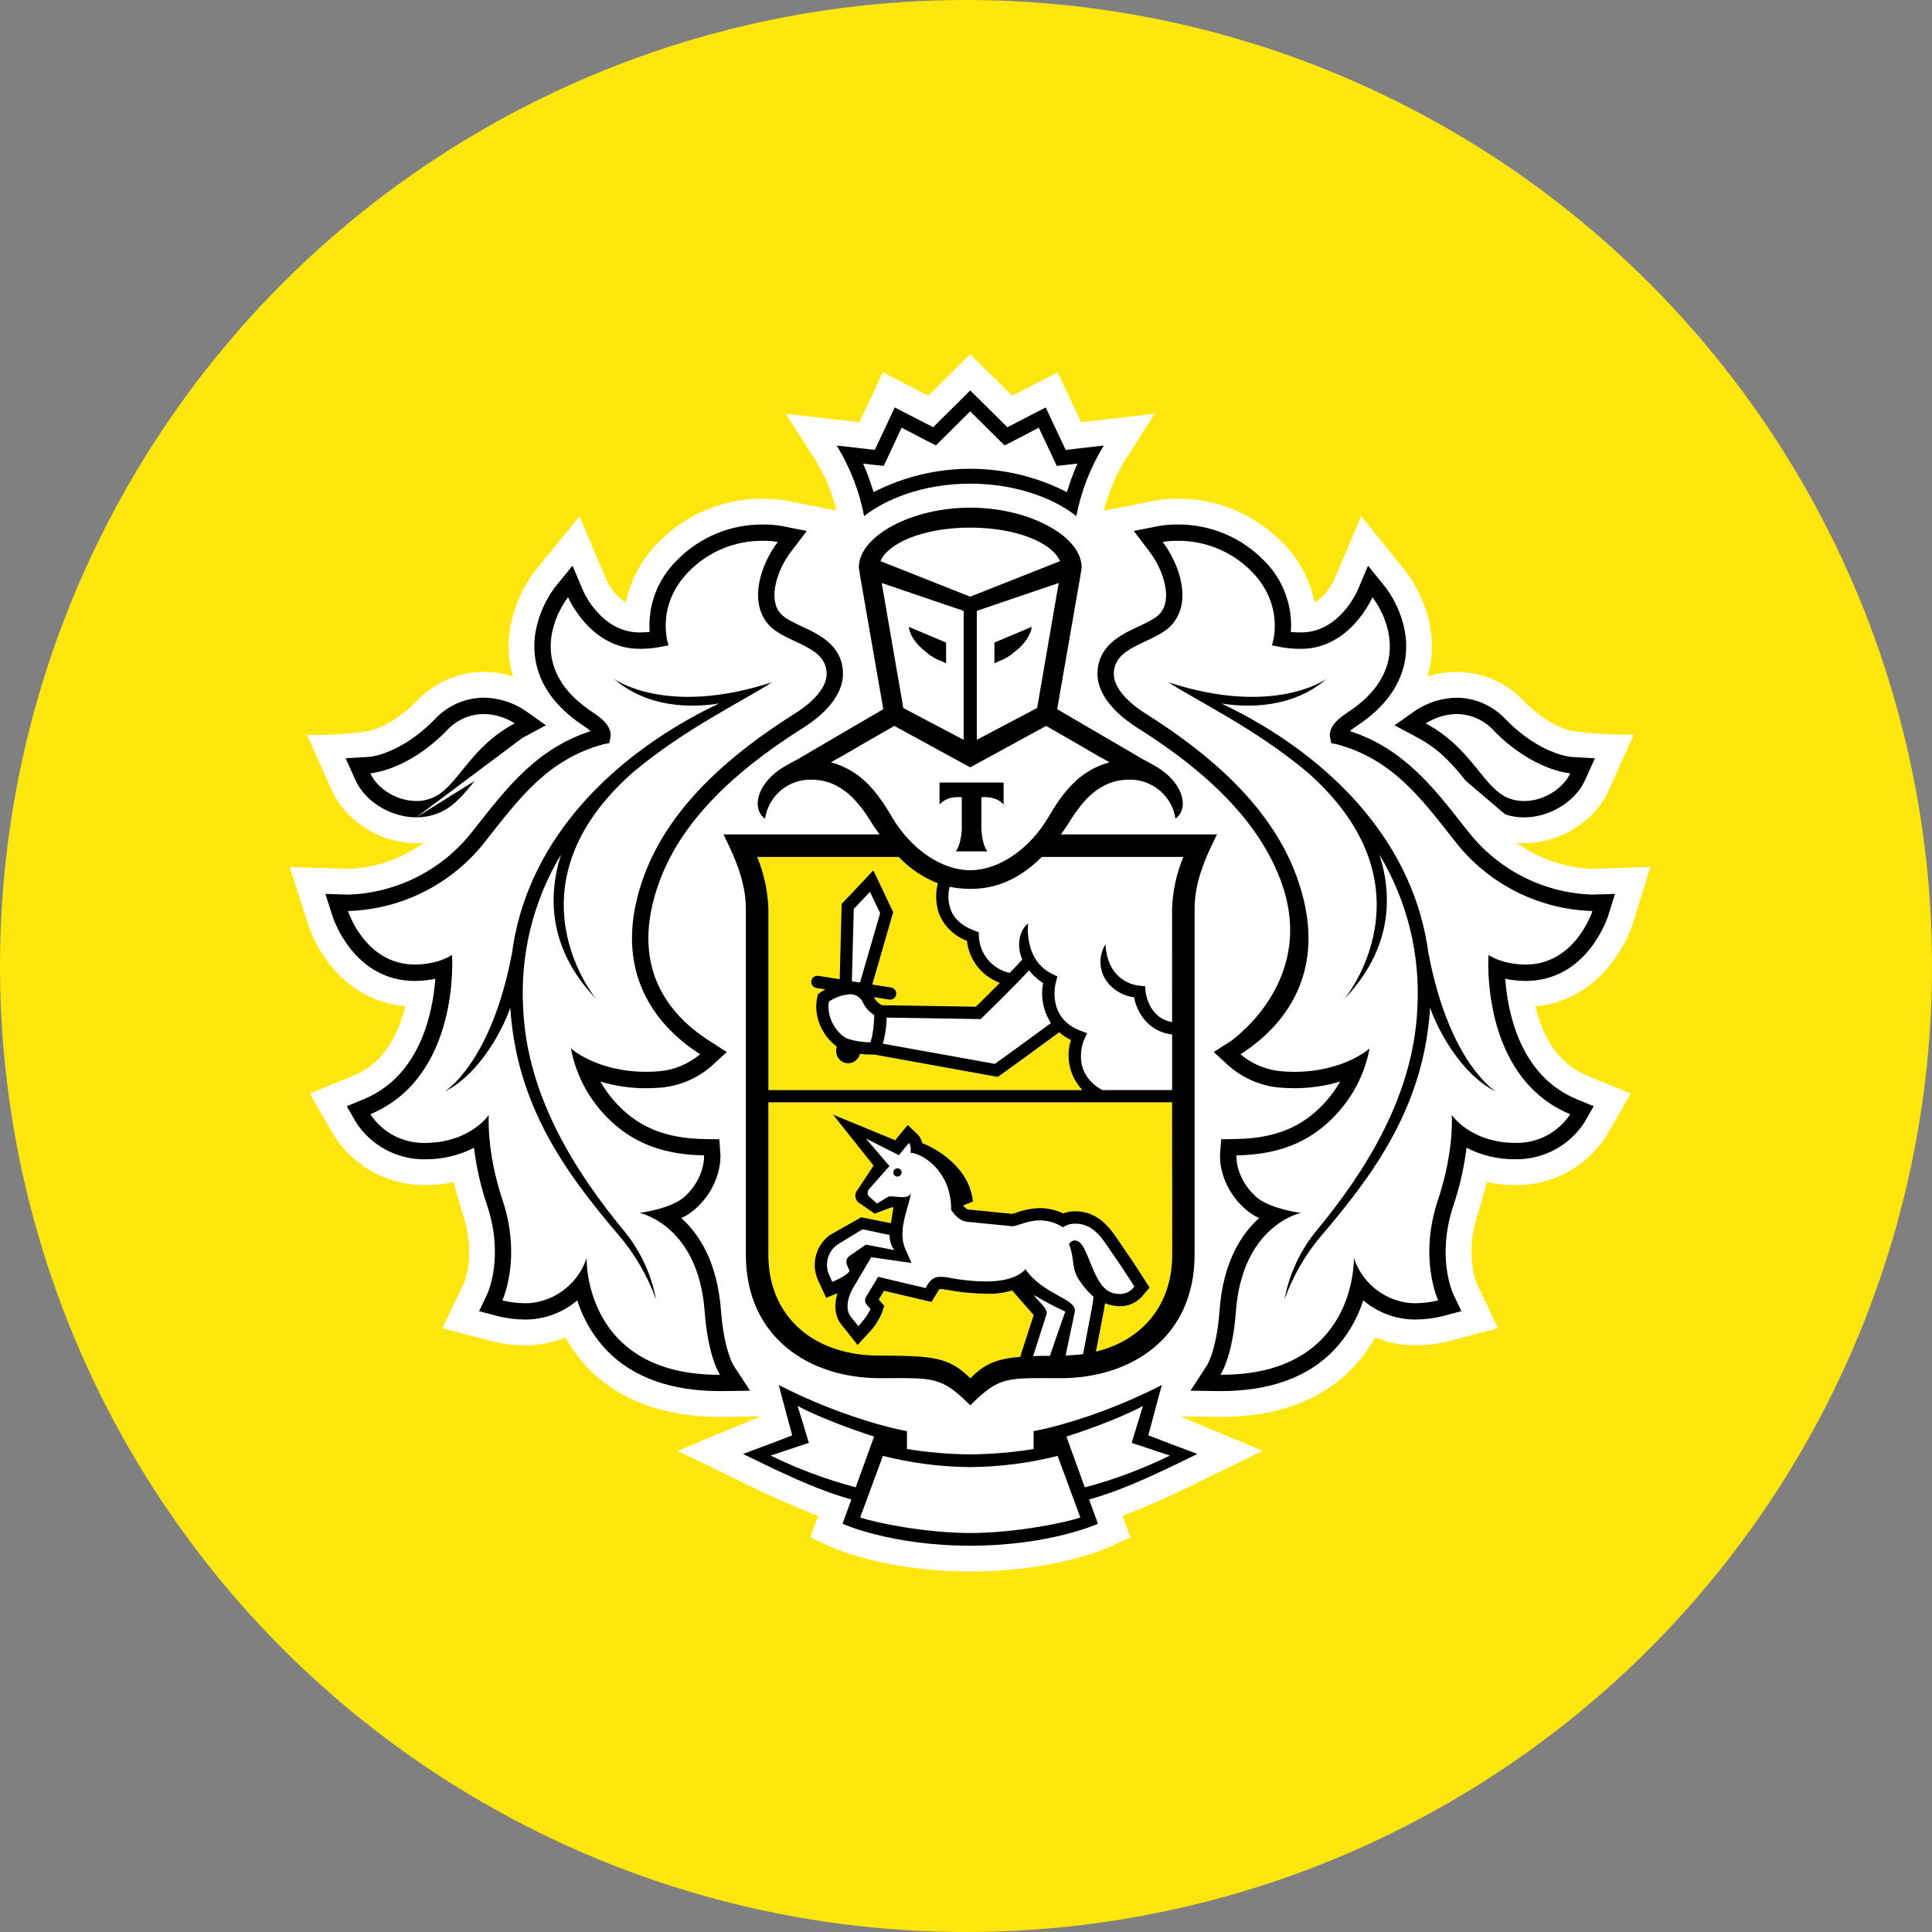
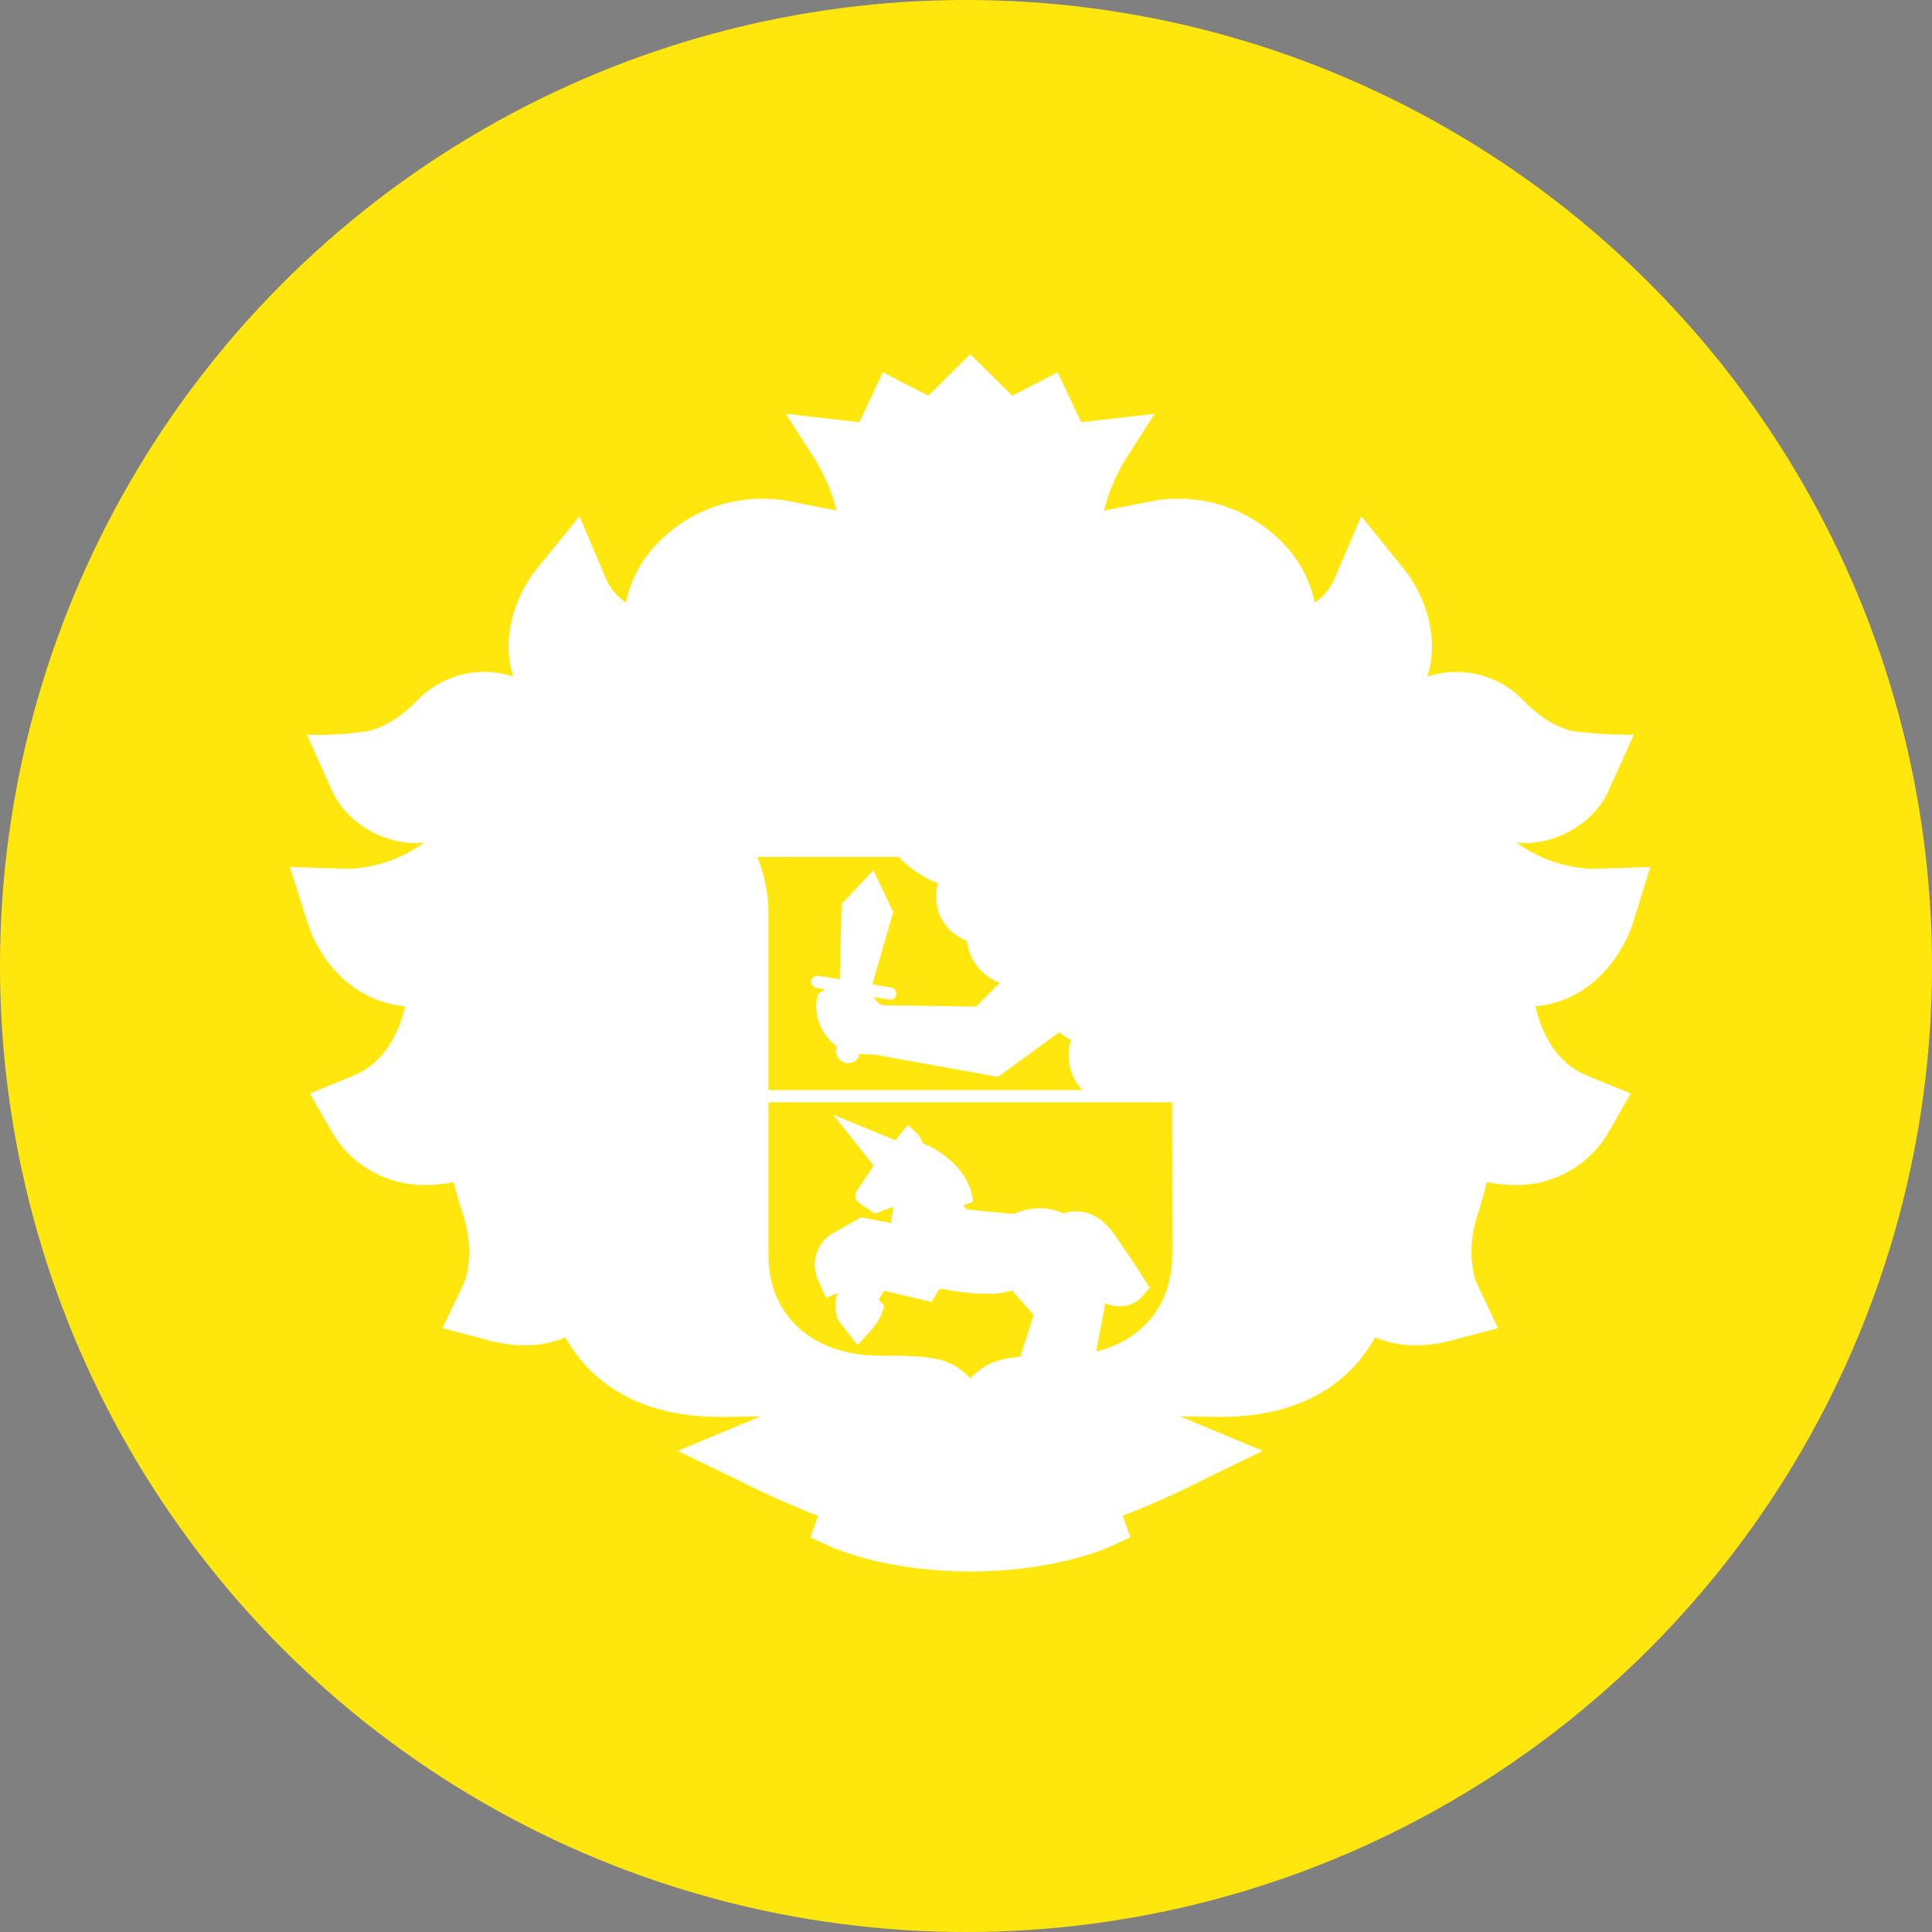
<svg xmlns="http://www.w3.org/2000/svg" width="56" height="56" viewBox="0 0 56 56" fill="none">
  <rect x="0" y="0" width="56" height="56" fill="#808080" stroke="none" />
  <circle cx="28" cy="28" r="28" fill="#FFE60C" />
  <path fill-rule="evenodd" clip-rule="evenodd" d="M47.326 26.771L47.837 25.13L46.144 25.184C45.354 25.153 44.591 24.887 43.952 24.421C44.028 24.428 44.102 24.439 44.18 24.439C45.218 24.439 46.224 23.813 46.626 22.916L47.354 21.297C46.769 21.302 46.185 21.267 45.605 21.194C45.599 21.193 44.94 21.108 44.179 20.329C43.929 20.061 43.627 19.847 43.291 19.701C42.955 19.554 42.593 19.477 42.227 19.475C41.937 19.476 41.649 19.522 41.373 19.611C41.414 19.48 41.447 19.346 41.47 19.21C41.702 17.695 40.729 16.541 40.729 16.541L39.455 14.961L38.666 16.817C38.54 17.08 38.348 17.305 38.107 17.47C37.972 16.809 37.647 16.203 37.17 15.725C36.775 15.319 36.302 14.998 35.78 14.779C35.257 14.561 34.696 14.451 34.129 14.455C33.931 14.454 33.732 14.468 33.536 14.498L31.999 14.801C32.13 14.278 32.34 13.778 32.622 13.318L33.47 11.994L31.337 12.238L30.656 10.791L29.34 11.471L28.122 10.267L26.908 11.471L25.589 10.791L24.91 12.238L22.776 11.994L23.626 13.319C23.908 13.777 24.118 14.277 24.248 14.799L22.781 14.509L22.73 14.501C22.528 14.47 22.323 14.454 22.118 14.455C21.552 14.451 20.991 14.561 20.469 14.779C19.947 14.997 19.475 15.319 19.08 15.724C18.603 16.202 18.277 16.809 18.141 17.47C17.904 17.309 17.714 17.089 17.589 16.832L16.797 14.965L15.504 16.554C15.346 16.759 14.566 17.845 14.778 19.212C14.802 19.347 14.834 19.48 14.874 19.611C14.599 19.522 14.312 19.476 14.023 19.475C13.656 19.477 13.293 19.554 12.957 19.701C12.621 19.848 12.319 20.061 12.068 20.329C11.309 21.105 10.655 21.192 10.661 21.192C10.077 21.28 9.487 21.315 8.897 21.297L9.622 22.916C10.025 23.812 11.031 24.439 12.067 24.439C12.146 24.439 12.22 24.428 12.297 24.421C11.663 24.884 10.908 25.149 10.124 25.185L8.4 25.13L8.923 26.771C9.186 27.617 10.064 29.017 11.746 29.168C11.563 29.936 11.158 30.797 10.267 31.168L8.983 31.698L9.683 32.92C9.967 33.363 10.358 33.727 10.821 33.977C11.284 34.227 11.802 34.355 12.328 34.35C12.606 34.35 12.884 34.321 13.156 34.264C13.225 34.569 13.31 34.87 13.409 35.166C13.802 36.34 13.463 37.158 13.46 37.167L12.825 38.498L14.241 38.871C14.562 38.953 14.891 38.995 15.222 38.995C15.455 38.996 15.687 38.97 15.914 38.917C16.076 38.879 16.235 38.829 16.389 38.766C16.571 39.093 16.795 39.395 17.055 39.665C17.962 40.598 19.248 41.07 20.876 41.07H20.881L22.044 41.055L19.642 42.055L21.465 42.938C22.197 43.309 22.948 43.642 23.713 43.937L23.485 44.561L24.114 44.848C24.17 44.873 25.379 45.415 27.388 45.53C27.388 45.53 27.872 45.553 28.14 45.553C28.407 45.553 28.886 45.529 28.886 45.529C30.882 45.41 32.081 44.873 32.137 44.848L32.767 44.56L32.537 43.935C33.311 43.638 34.07 43.3 34.81 42.925L36.599 42.054L34.205 41.055L35.373 41.07C37.003 41.07 38.289 40.597 39.195 39.663C39.455 39.395 39.678 39.093 39.86 38.766C40.014 38.829 40.174 38.88 40.336 38.918C40.563 38.97 40.795 38.996 41.028 38.995C41.355 38.994 41.681 38.954 41.998 38.874L43.42 38.498L42.8 37.191C42.786 37.158 42.447 36.34 42.84 35.165C42.939 34.869 43.023 34.568 43.093 34.264C43.367 34.321 43.647 34.35 43.927 34.35C44.454 34.356 44.974 34.226 45.438 33.973C45.901 33.72 46.292 33.353 46.573 32.907L47.266 31.697L45.982 31.169C45.089 30.797 44.684 29.936 44.503 29.169C46.163 29.024 47.053 27.622 47.326 26.771L47.326 26.771ZM24.358 15.366L24.341 15.369L24.356 15.35L24.358 15.366ZM33.975 31.952H22.273V36.361C22.273 38.165 23.576 39.294 25.498 39.294C27.104 39.294 27.527 39.356 28.125 39.95C28.537 39.539 28.877 39.385 29.576 39.328L29.593 39.26L29.962 38.117C29.941 38.091 29.338 37.405 29.338 37.405C29.086 37.481 28.823 37.513 28.561 37.498C28.171 37.494 27.782 37.453 27.399 37.377C27.359 37.368 27.318 37.364 27.277 37.364C27.225 37.364 27.221 37.368 27.208 37.394L27.135 37.515L27 37.737L26.747 37.678L25.624 37.413L25.47 37.668L25.493 37.695L25.63 37.846L25.569 38.043C25.487 38.3 25.218 38.6 25.137 38.682L24.857 38.984L24.601 38.66L24.409 38.419C24.207 38.192 24.16 37.846 24.274 37.483C24.27 37.485 24.267 37.487 24.262 37.487L23.946 37.619L23.803 37.308L23.703 37.089C23.607 36.865 23.589 36.614 23.654 36.379C23.718 36.144 23.861 35.938 24.059 35.794L24.963 35.283L25.823 35.452C25.843 35.37 25.874 35.074 25.899 34.998C25.883 34.995 25.866 34.994 25.85 34.993L25.354 35.178L24.876 34.848C24.851 34.825 24.831 34.798 24.816 34.768C24.802 34.737 24.794 34.704 24.792 34.671C24.791 34.637 24.796 34.604 24.807 34.572C24.819 34.541 24.836 34.512 24.859 34.487L25.322 33.785L24.148 32.31L25.952 33.052L26.072 32.903L26.315 32.611L26.591 32.874C26.664 32.946 26.714 33.036 26.736 33.136C27.233 33.33 28.123 33.901 28.202 34.831L27.923 34.943V34.949C27.957 34.997 28.003 35.035 28.056 35.059L29.343 35.186C29.376 35.18 29.416 35.166 29.462 35.152C29.681 35.07 29.913 35.025 30.147 35.019C30.379 35.02 30.609 35.072 30.819 35.173C30.912 35.139 31.01 35.119 31.108 35.114L31.171 35.112C31.859 35.112 32.202 35.627 32.477 36.039C32.523 36.111 32.568 36.177 32.616 36.244C32.856 36.584 33.171 37.081 33.183 37.103L33.325 37.325L33.152 37.528C33.072 37.632 32.969 37.717 32.851 37.775C32.733 37.834 32.603 37.864 32.472 37.865C32.393 37.864 32.315 37.856 32.239 37.841C32.168 37.827 32.1 37.806 32.034 37.778C32.024 37.846 32.01 37.927 31.997 37.997L31.772 39.176C33.121 38.844 33.978 37.823 33.978 36.362L33.975 31.952ZM22.273 31.597H31.375C31.194 31.407 31.068 31.171 31.01 30.916C30.951 30.66 30.962 30.394 31.042 30.144C30.919 30.085 30.805 30.009 30.703 29.92C30.347 30.182 29.262 30.974 28.978 31.173L28.917 31.214L25.345 30.567H25.273C25.157 30.567 25.04 30.561 24.924 30.547C24.907 30.624 24.865 30.693 24.804 30.742C24.742 30.792 24.666 30.819 24.588 30.819C24.569 30.819 24.549 30.817 24.531 30.814C24.439 30.798 24.356 30.747 24.302 30.672C24.247 30.596 24.225 30.502 24.239 30.409L24.253 30.332C23.885 30.072 23.544 29.491 23.695 28.879L23.71 28.814L23.762 28.777C23.769 28.771 23.831 28.729 23.924 28.677L23.664 28.637C23.617 28.629 23.576 28.603 23.549 28.565C23.521 28.527 23.509 28.479 23.517 28.433C23.52 28.41 23.528 28.387 23.54 28.368C23.552 28.348 23.569 28.33 23.587 28.316C23.606 28.303 23.628 28.293 23.651 28.287C23.674 28.282 23.697 28.281 23.72 28.285L24.339 28.383L24.395 26.202L25.314 25.227L25.889 26.438L25.283 28.536L25.829 28.623C25.876 28.63 25.918 28.656 25.945 28.695C25.973 28.733 25.984 28.781 25.977 28.827C25.97 28.869 25.949 28.906 25.917 28.933C25.885 28.961 25.844 28.975 25.802 28.975C25.793 28.975 25.783 28.975 25.774 28.974L25.329 28.902C25.335 28.916 25.344 28.923 25.349 28.937C25.399 29.024 25.473 29.093 25.563 29.136L28.286 29.179C28.401 29.067 28.687 28.786 28.981 28.489C28.725 28.395 28.5 28.232 28.331 28.017C28.163 27.802 28.057 27.544 28.027 27.272C27.687 27.143 27.409 26.889 27.25 26.562C27.123 26.258 27.1 25.921 27.185 25.602C26.756 25.434 26.368 25.173 26.05 24.84H21.948C22.143 25.315 22.253 25.822 22.273 26.335V31.598V31.597Z" fill="white" />
-   <path fill-rule="evenodd" clip-rule="evenodd" d="M26.02 33.865C26.004 33.864 25.988 33.866 25.973 33.871C25.958 33.876 25.945 33.883 25.933 33.894C25.921 33.904 25.911 33.917 25.904 33.931C25.897 33.945 25.893 33.96 25.892 33.976C25.891 33.992 25.893 34.008 25.898 34.023C25.903 34.038 25.911 34.052 25.921 34.064C25.932 34.076 25.945 34.085 25.959 34.092C25.974 34.099 25.989 34.103 26.005 34.103C26.021 34.104 26.037 34.102 26.052 34.097C26.067 34.092 26.08 34.084 26.092 34.074C26.104 34.063 26.114 34.051 26.121 34.037C26.128 34.023 26.132 34.007 26.133 33.991C26.134 33.976 26.131 33.96 26.126 33.945C26.121 33.93 26.113 33.916 26.102 33.905C26.092 33.893 26.079 33.883 26.065 33.877C26.051 33.87 26.035 33.866 26.02 33.865ZM33.959 41.863L33.285 41.604L33.471 40.906L33.676 40.145C32.756 40.617 31.792 40.998 30.798 41.282C30.321 41.419 29.959 41.482 29.959 41.482V42C29.361 42.097 28.756 42.15 28.149 42.156H28.097C27.491 42.15 26.886 42.097 26.288 42V41.482C26.288 41.482 25.925 41.419 25.449 41.282C24.455 40.998 23.492 40.617 22.573 40.145L22.774 40.906L22.964 41.604L22.288 41.863L21.537 42.144C22.397 42.559 23.588 43.164 24.678 43.463L24.421 44.167C24.421 44.167 25.804 44.798 28.107 44.804V44.805H28.138V44.804C30.444 44.798 31.825 44.167 31.825 44.167L31.568 43.463C32.658 43.164 33.851 42.559 34.707 42.144L33.959 41.863ZM22.337 42.19L23.446 41.821L23.118 40.749C23.607 41.027 24.703 41.444 25.337 41.638L24.802 43.111C23.952 42.885 23.127 42.577 22.337 42.19ZM28.125 44.435C26.836 44.435 25.366 44.138 24.933 43.983L25.591 42.2C26.411 42.407 27.252 42.516 28.097 42.524H28.149C28.995 42.515 29.836 42.407 30.656 42.2L31.314 43.984C30.88 44.139 29.41 44.435 28.125 44.435L28.125 44.435ZM31.444 43.112L30.91 41.639C31.545 41.445 32.639 41.028 33.129 40.75L32.802 41.822L33.909 42.191C33.12 42.578 32.294 42.887 31.444 43.112ZM28.122 14.019C29.494 14.019 30.592 14.474 31.198 14.96C31.338 14.236 31.608 13.543 31.994 12.914L30.889 13.04L30.31 11.81L29.2 12.383L28.122 11.317L27.048 12.383L25.935 11.81L25.357 13.04L24.252 12.914C24.639 13.543 24.908 14.236 25.047 14.96C25.658 14.474 26.752 14.019 28.122 14.019ZM25.309 13.472L25.615 13.504L25.748 13.224L26.133 12.397L26.85 12.769L27.128 12.911L27.349 12.691L28.122 11.923L28.897 12.691L29.119 12.911L29.396 12.769L30.109 12.397L30.501 13.225L30.63 13.505L30.937 13.472L31.23 13.437C31.111 13.706 31.01 13.983 30.926 14.265C30.059 13.82 29.098 13.588 28.123 13.588C27.148 13.588 26.188 13.82 25.321 14.265C25.236 13.983 25.135 13.706 25.017 13.437L25.309 13.472ZM35.7 30.16L35.182 30.493L35.635 30.91C36.039 31.256 36.539 31.47 37.069 31.523C37.224 31.534 37.372 31.542 37.511 31.542C37.963 31.544 38.413 31.479 38.846 31.348C38.738 31.538 38.611 31.717 38.469 31.883C37.809 32.648 36.997 32.996 35.831 33.015L35.397 33.022L35.363 33.458C35.359 33.546 35.327 34.354 36.09 35.041C36.212 35.149 36.349 35.238 36.496 35.306C35.978 35.773 35.452 36.587 35.35 37.98C35.264 39.143 34.988 39.573 34.984 39.577L34.505 40.31L35.371 40.322C36.802 40.322 37.898 39.928 38.657 39.142C39.05 38.73 39.343 38.234 39.514 37.691C39.799 37.934 40.139 38.105 40.504 38.189C40.675 38.228 40.85 38.248 41.026 38.247C41.288 38.245 41.55 38.213 41.806 38.152L42.359 38.005L42.114 37.488C42.097 37.446 41.635 36.408 42.132 34.928C42.313 34.389 42.439 33.833 42.508 33.268C42.946 33.493 43.433 33.607 43.925 33.602C44.322 33.608 44.713 33.513 45.063 33.326C45.412 33.139 45.709 32.867 45.925 32.534L46.194 32.064L45.695 31.858C44.063 31.179 43.702 29.357 43.63 28.37C43.796 28.404 43.966 28.424 44.136 28.43L44.22 28.433C45.994 28.433 46.588 26.624 46.613 26.547L46.811 25.91L46.146 25.93H46.144C45.45 25.907 44.771 25.731 44.152 25.417C43.533 25.103 42.991 24.657 42.563 24.111L42.432 23.947C41.525 22.792 40.665 21.692 39.127 21.191C39.188 21.138 39.254 21.089 39.322 21.045C40.139 20.508 40.613 19.854 40.732 19.096C40.907 17.956 40.18 17.046 40.148 17.009L39.654 16.397L39.345 17.123C39.325 17.169 38.806 18.331 37.714 18.331H37.633C37.558 18.326 37.486 18.323 37.416 18.318C37.444 17.936 37.388 17.553 37.253 17.195C37.118 16.837 36.907 16.512 36.634 16.244C36.308 15.911 35.919 15.647 35.488 15.468C35.058 15.289 34.596 15.199 34.13 15.203C33.956 15.202 33.782 15.215 33.61 15.242L32.864 15.39L33.324 15.998C33.685 16.467 34.013 17.331 33.624 17.783C33.5 17.927 33.244 18.043 33.001 18.16C32.498 18.392 31.811 18.715 31.811 19.537C31.811 20.068 32.224 20.625 32.97 21.097C35.179 22.489 36.542 23.942 37.131 25.546C38.042 28.011 36.367 29.654 35.7 30.16ZM45.514 32.295C45.342 32.556 45.108 32.768 44.833 32.914C44.558 33.059 44.251 33.133 43.94 33.128H43.926C42.61 33.121 42.08 32.316 42.08 32.316C42.08 32.316 42.156 33.362 41.682 34.774C41.111 36.476 41.687 37.692 41.687 37.692C41.471 37.745 41.249 37.773 41.026 37.775C40.888 37.776 40.75 37.76 40.616 37.727C40.298 37.651 40.005 37.495 39.765 37.274C39.525 37.052 39.345 36.773 39.243 36.463C39.243 36.463 39.344 39.848 35.404 39.848H35.373C35.373 39.848 35.72 39.375 35.823 38.014C36.01 35.502 37.708 35.157 37.708 35.157C37.708 35.157 36.801 35.043 36.409 34.691C35.795 34.134 35.838 33.489 35.838 33.489C37.224 33.47 38.133 32.997 38.825 32.195C39.271 31.682 39.573 31.059 39.697 30.391C39.697 30.391 38.952 31.068 37.511 31.068C37.384 31.068 37.249 31.062 37.109 31.048C36.684 31.006 36.282 30.835 35.956 30.559C37.457 29.595 38.509 27.913 37.575 25.381C36.828 23.351 35.031 21.835 33.221 20.693C32.62 20.316 32.284 19.897 32.284 19.537C32.284 18.689 33.488 18.662 33.981 18.092C34.551 17.43 34.194 16.356 33.7 15.709C33.842 15.685 33.985 15.674 34.129 15.676C34.531 15.671 34.931 15.749 35.302 15.904C35.674 16.059 36.01 16.288 36.291 16.576C37.274 17.596 36.867 18.706 36.867 18.706L37.13 18.758C37.287 18.786 37.447 18.802 37.607 18.805C37.642 18.805 37.678 18.807 37.713 18.807C39.142 18.807 39.781 17.311 39.781 17.311C39.781 17.311 41.3 19.182 39.063 20.649C38.678 20.9 38.508 21.133 38.553 21.381L38.588 21.543L38.747 21.572C40.368 22.012 41.189 23.133 42.19 24.406C42.661 25.006 43.258 25.496 43.938 25.841C44.619 26.187 45.366 26.379 46.129 26.406H46.157C46.157 26.406 45.666 27.959 44.219 27.959C44.195 27.959 44.175 27.959 44.151 27.957C43.486 27.933 43.145 27.679 43.145 27.679C43.145 27.679 42.886 31.204 45.513 32.297L45.514 32.295ZM43.628 23.604C43.806 23.663 43.992 23.694 44.179 23.692C44.919 23.692 45.663 23.238 45.945 22.61L46.229 21.98L45.542 21.939C45.51 21.938 44.627 21.857 43.645 20.853C43.464 20.657 43.244 20.5 43 20.392C42.756 20.284 42.492 20.226 42.225 20.224C41.809 20.23 41.403 20.353 41.053 20.579L40.422 21.022L41.102 21.388C41.763 21.741 42.15 22.215 42.487 22.634L43.628 23.604ZM42.226 20.697C42.43 20.699 42.632 20.743 42.818 20.828C43.004 20.912 43.17 21.034 43.306 21.186C44.45 22.349 45.513 22.415 45.513 22.415C45.32 22.843 44.759 23.219 44.179 23.219C44.042 23.22 43.906 23.198 43.776 23.153C42.99 22.887 42.708 21.705 41.326 20.969C41.595 20.796 41.906 20.702 42.225 20.697L42.226 20.697ZM41.412 27.668V27.692C41.014 24.473 38.68 22.148 36.083 20.735C35.844 20.606 35.621 20.497 35.407 20.392C36.196 20.515 37.47 20.529 38.453 19.675C38.453 19.675 36.95 20.784 33.869 19.777C34.721 20.331 36.379 21.113 37.891 22.38C41.672 25.708 38.968 28.955 38.968 28.955C40.326 27.534 40.383 26.012 39.983 24.77C40.783 26.102 41.167 27.644 41.084 29.197C40.98 31.755 39.577 33.968 38.1 35.745C37.659 36.306 37.361 36.966 37.231 37.668C37.48 36.972 37.855 36.328 38.339 35.77C39.922 33.913 41.276 31.986 41.453 29.207C41.617 29.711 42.291 31.113 43.36 31.641C43.36 31.641 42.016 30.829 41.413 27.668L41.412 27.668ZM21.262 39.578C21.261 39.573 20.985 39.143 20.897 37.98C20.794 36.587 20.268 35.773 19.749 35.307C19.897 35.239 20.034 35.149 20.155 35.041C20.918 34.355 20.886 33.546 20.881 33.459L20.851 33.023L20.414 33.016C19.251 32.997 18.438 32.648 17.778 31.883C17.636 31.717 17.51 31.538 17.401 31.349C17.833 31.48 18.282 31.545 18.734 31.543C18.875 31.543 19.022 31.534 19.177 31.524C19.707 31.471 20.208 31.257 20.612 30.911L21.066 30.494L20.548 30.16C19.39 29.419 18.206 28.012 19.116 25.546C19.705 23.942 21.066 22.489 23.279 21.098C24.025 20.625 24.434 20.068 24.434 19.537C24.434 18.715 23.749 18.392 23.247 18.16C23.002 18.043 22.747 17.927 22.623 17.783C22.234 17.331 22.562 16.467 22.923 15.998L23.386 15.39L22.636 15.242C22.465 15.215 22.291 15.202 22.117 15.203C21.652 15.199 21.19 15.289 20.76 15.468C20.33 15.647 19.941 15.911 19.616 16.244C19.343 16.513 19.131 16.837 18.995 17.195C18.86 17.553 18.803 17.936 18.83 18.318C18.76 18.324 18.689 18.327 18.614 18.331H18.534C17.439 18.331 16.921 17.169 16.902 17.123L16.594 16.397L16.095 17.009C16.067 17.046 15.339 17.956 15.516 19.097C15.633 19.855 16.109 20.508 16.925 21.046C16.994 21.089 17.059 21.138 17.12 21.192C15.58 21.693 14.721 22.793 13.814 23.948L13.683 24.112C13.255 24.658 12.712 25.104 12.093 25.418C11.474 25.732 10.794 25.907 10.101 25.931L9.432 25.91L9.635 26.548C9.659 26.625 10.251 28.433 12.026 28.433L12.112 28.431C12.282 28.425 12.451 28.405 12.618 28.371C12.544 29.357 12.182 31.18 10.55 31.858L10.052 32.065L10.322 32.535C10.538 32.868 10.835 33.14 11.186 33.327C11.536 33.514 11.928 33.609 12.325 33.603C12.816 33.607 13.302 33.493 13.739 33.269C13.808 33.834 13.934 34.39 14.116 34.929C14.612 36.409 14.15 37.447 14.132 37.489L13.887 38.005L14.441 38.153C14.697 38.214 14.958 38.246 15.221 38.248C15.396 38.249 15.57 38.229 15.741 38.19C16.107 38.107 16.447 37.936 16.733 37.692C16.903 38.235 17.196 38.731 17.588 39.143C18.35 39.927 19.445 40.32 20.875 40.322L21.742 40.311L21.262 39.578ZM20.843 39.849C16.902 39.849 17.003 36.463 17.003 36.463C16.901 36.774 16.721 37.053 16.481 37.274C16.241 37.495 15.948 37.651 15.63 37.727C15.496 37.761 15.359 37.777 15.221 37.775C14.998 37.774 14.777 37.746 14.561 37.692C14.561 37.692 15.134 36.476 14.563 34.775C14.091 33.363 14.168 32.317 14.168 32.317C14.168 32.317 13.638 33.121 12.321 33.129H12.308C11.996 33.133 11.689 33.059 11.414 32.914C11.139 32.768 10.905 32.556 10.734 32.296C13.359 31.203 13.102 27.678 13.102 27.678C13.102 27.678 12.761 27.933 12.095 27.957C12.071 27.958 12.049 27.958 12.026 27.958C10.578 27.958 10.087 26.405 10.087 26.405H10.117C10.879 26.379 11.626 26.186 12.306 25.84C12.986 25.495 13.583 25.005 14.054 24.405C15.056 23.131 15.877 22.011 17.495 21.571L17.658 21.542L17.693 21.38C17.738 21.132 17.568 20.899 17.184 20.648C14.947 19.181 16.466 17.31 16.466 17.31C16.466 17.31 17.101 18.806 18.534 18.806C18.569 18.806 18.601 18.805 18.639 18.805C18.799 18.801 18.958 18.785 19.116 18.756L19.379 18.705C19.379 18.705 18.97 17.594 19.956 16.575C20.236 16.286 20.573 16.058 20.944 15.903C21.316 15.748 21.715 15.671 22.117 15.675C22.261 15.673 22.404 15.684 22.545 15.709C22.052 16.355 21.695 17.429 22.265 18.091C22.758 18.661 23.961 18.688 23.961 19.537C23.961 19.896 23.626 20.316 23.024 20.692C21.214 21.834 19.418 23.35 18.67 25.38C17.738 27.913 18.79 29.594 20.293 30.558C19.965 30.834 19.563 31.005 19.137 31.048C18.998 31.061 18.863 31.068 18.734 31.067C17.294 31.067 16.549 30.39 16.549 30.39C16.674 31.058 16.974 31.681 17.419 32.195C18.115 32.996 19.022 33.469 20.408 33.489C20.408 33.489 20.452 34.133 19.84 34.69C19.446 35.043 18.539 35.157 18.539 35.157C18.539 35.157 20.238 35.502 20.425 38.013C20.527 39.374 20.871 39.847 20.871 39.847H20.843V39.849ZM12.066 23.691C12.254 23.692 12.44 23.662 12.618 23.602C13.113 23.438 13.427 23.045 13.76 22.634L12.066 23.691ZM15.143 21.388L15.825 21.022L15.192 20.576C14.843 20.351 14.437 20.228 14.022 20.222C13.755 20.224 13.491 20.281 13.246 20.39C13.002 20.498 12.782 20.655 12.601 20.851C11.618 21.856 10.737 21.937 10.705 21.938L10.019 21.978L10.301 22.609C10.584 23.237 11.327 23.691 12.066 23.691L15.143 21.388ZM12.939 21.186C13.075 21.033 13.242 20.911 13.429 20.826C13.615 20.742 13.817 20.698 14.022 20.696C14.34 20.701 14.651 20.795 14.919 20.967C13.539 21.704 13.255 22.886 12.466 23.152C12.338 23.197 12.203 23.22 12.066 23.218C11.487 23.218 10.925 22.843 10.733 22.414C10.733 22.414 11.796 22.349 12.939 21.186ZM15.163 29.196C15.078 27.643 15.461 26.101 16.263 24.769C15.864 26.012 15.918 27.533 17.278 28.954C17.278 28.954 14.573 25.707 18.356 22.379C19.868 21.113 21.523 20.331 22.375 19.776C19.296 20.783 17.793 19.675 17.793 19.675C18.775 20.529 20.049 20.515 20.838 20.392C20.625 20.496 20.401 20.605 20.162 20.735C17.564 22.147 15.232 24.473 14.832 27.692V27.668C14.229 30.829 12.886 31.641 12.886 31.641C13.954 31.113 14.627 29.711 14.791 29.207C14.97 31.986 16.323 33.913 17.906 35.77C18.39 36.329 18.766 36.972 19.016 37.668C18.885 36.966 18.585 36.306 18.143 35.745C16.668 33.968 15.265 31.755 15.163 29.197L15.163 29.196ZM27.233 22.683V23.321C27.453 23.053 27.878 23.108 27.878 23.108V24.029C27.878 24.029 27.863 24.482 27.702 24.677H28.621C28.462 24.482 28.446 24.029 28.446 24.029V23.108C28.446 23.108 28.872 23.054 29.09 23.321V22.683H27.233H27.233ZM26.838 18.897C26.976 19.018 27.135 19.111 27.308 19.173L27.423 19.226V18.625L26.343 18.17C26.343 18.17 26.352 18.518 26.838 18.897ZM29.407 18.897C29.895 18.518 29.904 18.17 29.904 18.17L28.824 18.625V19.226L28.938 19.173C29.11 19.111 29.27 19.018 29.407 18.897ZM31.352 16.448C31.352 15.536 29.819 14.715 28.128 14.715H28.118C26.427 14.715 24.894 15.536 24.894 16.448L24.927 16.672L25.603 20.557L24.924 20.952L23.169 21.979H23.175C23.175 21.979 22.78 22.182 22.597 22.307C21.929 22.772 21.787 23.451 22.175 23.731C22.222 23.41 22.386 23.117 22.634 22.909C22.883 22.7 23.2 22.59 23.525 22.6C24.113 22.6 24.562 22.904 24.924 23.361C25.02 23.479 25.108 23.602 25.189 23.731C25.29 23.898 25.392 24.045 25.494 24.186H20.971C21.303 24.855 21.619 25.564 21.619 26.335V36.362C21.619 38.789 23.482 39.947 25.498 39.947C27.055 39.947 27.265 39.876 28.125 40.734C28.98 39.876 29.19 39.947 30.749 39.947C32.765 39.947 34.626 38.789 34.626 36.362V26.334C34.626 25.564 34.941 24.855 35.276 24.186H30.752C30.852 24.045 30.954 23.898 31.056 23.731C31.137 23.602 31.225 23.479 31.319 23.36C31.684 22.902 32.132 22.599 32.721 22.599C33.046 22.59 33.362 22.7 33.611 22.909C33.86 23.117 34.024 23.409 34.071 23.73C34.459 23.451 34.319 22.771 33.647 22.306C33.467 22.181 33.071 21.978 33.071 21.978H33.077L31.319 20.951L30.643 20.556L31.319 16.672L31.352 16.448ZM25.557 16.899L27.932 17.706V21.445L26.183 20.522L25.557 16.899ZM26.049 24.839C26.368 25.173 26.755 25.433 27.184 25.602C27.099 25.921 27.122 26.258 27.25 26.562C27.409 26.889 27.687 27.143 28.027 27.272C28.057 27.544 28.162 27.801 28.331 28.016C28.5 28.231 28.725 28.395 28.981 28.489C28.751 28.721 28.519 28.951 28.285 29.179L25.564 29.136C25.474 29.093 25.399 29.023 25.349 28.937C25.344 28.923 25.335 28.916 25.33 28.902L25.774 28.974C25.783 28.975 25.793 28.975 25.802 28.975C25.844 28.976 25.885 28.961 25.917 28.934C25.949 28.907 25.97 28.869 25.977 28.827C25.984 28.781 25.973 28.733 25.945 28.695C25.918 28.657 25.876 28.631 25.83 28.623L25.284 28.537L25.89 26.439L25.315 25.228L24.395 26.202L24.339 28.383L23.72 28.285C23.697 28.281 23.673 28.282 23.651 28.288C23.628 28.293 23.606 28.303 23.587 28.317C23.569 28.331 23.552 28.348 23.54 28.368C23.528 28.388 23.52 28.41 23.517 28.433C23.51 28.48 23.521 28.527 23.549 28.566C23.576 28.604 23.618 28.63 23.664 28.637L23.924 28.677C23.831 28.73 23.769 28.772 23.762 28.778L23.71 28.815L23.695 28.879C23.545 29.492 23.886 30.073 24.253 30.333L24.24 30.41C24.225 30.502 24.247 30.596 24.302 30.672C24.356 30.748 24.438 30.799 24.53 30.815C24.549 30.818 24.568 30.82 24.587 30.82C24.666 30.819 24.742 30.792 24.803 30.742C24.864 30.693 24.907 30.625 24.925 30.548C25.04 30.561 25.156 30.568 25.273 30.568H25.345L28.917 31.214L28.978 31.174C29.262 30.975 30.347 30.183 30.703 29.92C30.805 30.01 30.919 30.085 31.042 30.144C30.962 30.394 30.951 30.66 31.01 30.916C31.068 31.171 31.194 31.406 31.375 31.597H22.273V26.334C22.253 25.821 22.143 25.314 21.948 24.839H26.049L26.049 24.839ZM30.462 29.654C30.102 29.92 29.172 30.6 28.835 30.836L25.59 30.252C25.597 30.223 25.605 30.193 25.612 30.165C25.668 29.946 25.698 29.721 25.701 29.495L28.428 29.539L28.481 29.486C28.522 29.444 29.386 28.607 29.827 28.127C29.941 28.271 30.079 28.395 30.235 28.494C30.158 28.895 30.24 29.311 30.462 29.654ZM25.029 29.091C25.1 29.227 25.208 29.342 25.341 29.421C25.337 29.619 25.318 29.817 25.283 30.013C25.274 30.06 25.262 30.102 25.25 30.144C25.243 30.171 25.235 30.193 25.23 30.211C25.007 30.212 24.786 30.178 24.574 30.109C24.319 30.015 23.939 29.547 24.026 29.03C24.207 28.909 24.416 28.837 24.632 28.818C24.718 28.816 24.803 28.841 24.875 28.89C24.946 28.939 25 29.009 25.029 29.091ZM24.692 28.442L24.747 26.347L25.216 25.85L25.511 26.468L24.929 28.478L24.692 28.442ZM30.433 39.299C30.256 39.299 30.092 39.301 29.945 39.307L30.332 38.102C30.392 37.935 30.087 37.721 29.961 37.533C30.259 37.71 30.566 37.873 30.881 38.019C30.857 38.058 30.433 39.299 30.433 39.299ZM31.646 37.93L31.394 39.249C31.232 39.271 31.063 39.283 30.887 39.29L31.153 38.023C31.232 37.646 30.223 37.529 29.724 36.788C29.48 37.062 29.022 37.144 28.561 37.144C28.192 37.139 27.826 37.1 27.465 37.027C27.403 37.016 27.34 37.01 27.277 37.009C27.202 37.004 27.127 37.02 27.061 37.056C26.994 37.092 26.939 37.145 26.902 37.211L26.829 37.335L25.453 37.01L25.111 37.578C25.084 37.617 25.072 37.664 25.077 37.711C25.081 37.757 25.103 37.801 25.137 37.834L25.23 37.935C25.166 38.136 24.88 38.439 24.88 38.439L24.675 38.183C24.513 38.002 24.54 37.67 24.709 37.363L25.254 36.44L26.42 36.608L26.239 36.194C25.996 35.647 26.367 34.952 26.406 34.551C26.393 34.672 26.282 34.7 26.153 34.7C26.035 34.7 25.904 34.677 25.817 34.677C25.789 34.675 25.762 34.68 25.737 34.693L25.421 34.884L25.172 34.664C25.153 34.629 25.146 34.589 25.152 34.55C25.158 34.511 25.177 34.475 25.206 34.448L25.782 33.8L25.101 33.003L26.055 33.482L26.346 33.129C26.426 33.207 26.391 33.413 26.391 33.413C26.688 33.42 27.523 33.882 27.568 34.962C27.57 34.995 27.57 35.032 27.57 35.068C27.57 35.068 27.578 35.081 27.592 35.103C27.651 35.185 27.814 35.393 28.021 35.412L29.339 35.543H29.344C29.488 35.543 29.776 35.373 30.146 35.373C30.382 35.375 30.612 35.445 30.809 35.575C30.901 35.51 31.011 35.474 31.123 35.469C31.138 35.468 31.154 35.468 31.169 35.468C31.76 35.468 32.006 36.003 32.323 36.447C32.561 36.786 32.88 37.289 32.88 37.289C32.835 37.356 32.773 37.411 32.702 37.449C32.63 37.487 32.55 37.507 32.469 37.507C32.412 37.507 32.355 37.501 32.299 37.49C31.665 37.373 31.574 36.068 31.212 35.964C31.193 35.959 31.174 35.956 31.155 35.956C31.12 35.957 31.086 35.967 31.057 35.986C31.027 36.004 31.003 36.03 30.987 36.06C31.152 36.506 31.055 36.685 31.233 37.029C31.359 37.239 31.517 37.428 31.699 37.591C31.699 37.591 31.673 37.784 31.645 37.928L31.646 37.93ZM24.561 36.682L24.622 36.835C24.581 36.968 24.125 37.156 24.125 37.156L24.026 36.94C23.964 36.791 23.953 36.626 23.996 36.471C24.039 36.315 24.132 36.179 24.262 36.083L25.002 35.631L25.787 35.798C25.782 35.954 25.829 36.108 25.921 36.234L25.099 36.076L24.607 36.416C24.569 36.448 24.543 36.492 24.535 36.541C24.526 36.59 24.536 36.64 24.561 36.682ZM31.768 39.175L31.994 37.995C32.006 37.925 32.021 37.844 32.031 37.776C32.096 37.804 32.165 37.825 32.235 37.839C32.312 37.854 32.39 37.862 32.468 37.863C32.6 37.863 32.73 37.832 32.847 37.774C32.965 37.715 33.068 37.631 33.148 37.526L33.322 37.323L33.18 37.101C33.167 37.079 32.853 36.582 32.612 36.242C32.565 36.175 32.52 36.109 32.474 36.037C32.199 35.626 31.856 35.11 31.167 35.11L31.106 35.112C31.006 35.117 30.909 35.137 30.816 35.171C30.606 35.071 30.376 35.018 30.144 35.017C29.91 35.023 29.678 35.068 29.459 35.15C29.413 35.164 29.373 35.178 29.34 35.184L28.053 35.057C28 35.032 27.954 34.994 27.92 34.947V34.941L28.199 34.829C28.12 33.899 27.229 33.327 26.733 33.134C26.711 33.034 26.661 32.944 26.588 32.872L26.312 32.609L26.068 32.901L25.949 33.05L24.146 32.308L25.321 33.785L24.858 34.487C24.836 34.512 24.819 34.541 24.807 34.573C24.796 34.605 24.791 34.638 24.792 34.672C24.794 34.705 24.802 34.738 24.817 34.768C24.831 34.799 24.851 34.826 24.876 34.848L25.354 35.178L25.85 34.993C25.866 34.994 25.883 34.996 25.899 34.999C25.875 35.075 25.844 35.37 25.823 35.453L24.963 35.284L24.059 35.795C23.861 35.938 23.718 36.144 23.654 36.38C23.589 36.615 23.607 36.865 23.703 37.089L23.804 37.309L23.947 37.619L24.263 37.488C24.267 37.487 24.271 37.485 24.274 37.483C24.16 37.847 24.207 38.193 24.409 38.419L24.601 38.661L24.857 38.985L25.137 38.682C25.321 38.499 25.468 38.282 25.569 38.043L25.63 37.846L25.493 37.695L25.471 37.668L25.625 37.414L26.748 37.679L27.001 37.737L27.135 37.515L27.208 37.394C27.222 37.368 27.225 37.364 27.277 37.364C27.318 37.364 27.36 37.369 27.4 37.378C27.782 37.453 28.171 37.493 28.561 37.498C28.824 37.512 29.087 37.481 29.338 37.405C29.338 37.405 29.941 38.091 29.962 38.117L29.592 39.259L29.576 39.328C28.876 39.385 28.536 39.538 28.125 39.95C27.527 39.356 27.104 39.293 25.498 39.293C23.575 39.293 22.272 38.164 22.272 36.361V31.952H33.974L33.977 36.361C33.977 37.823 33.12 38.843 31.77 39.176L31.768 39.175ZM34.3 24.839C34.102 25.314 33.992 25.82 33.973 26.334L33.974 29.625C33.288 29.509 33.207 28.769 33.204 28.737L33.191 28.586L33.044 28.573C32.792 28.551 32.556 28.438 32.381 28.256C32.045 27.919 32.044 27.372 32.045 27.367C31.94 27.535 31.889 27.73 31.899 27.927C31.908 28.124 31.978 28.313 32.099 28.469C32.289 28.711 32.566 28.868 32.871 28.907C32.949 29.318 33.255 29.898 33.975 29.986V31.596H31.95C31.016 31.076 31.412 30.16 31.43 30.121L31.509 29.947L31.33 29.88C30.319 29.504 30.597 28.494 30.611 28.45L30.651 28.303L30.514 28.237C29.679 27.849 29.792 26.806 29.803 26.762C29.546 26.971 29.454 27.396 29.63 27.813C29.535 27.923 29.406 28.055 29.266 28.201C29.022 28.147 28.803 28.015 28.642 27.825C28.48 27.635 28.387 27.397 28.374 27.148L28.372 27.025L28.259 26.981C27.921 26.856 27.689 26.667 27.575 26.416C27.481 26.19 27.465 25.939 27.527 25.703C27.623 25.725 27.721 25.74 27.819 25.749C27.918 25.759 28.017 25.765 28.116 25.765H28.13C28.229 25.765 28.328 25.759 28.426 25.749C28.965 25.695 29.568 25.463 30.197 24.839L34.3 24.839ZM31.145 21.513L31.945 21.979H31.956L32.158 22.096C31.743 22.209 31.367 22.433 31.071 22.744C31.06 22.753 31.051 22.764 31.039 22.776C30.971 22.849 30.906 22.924 30.844 23.002C30.833 23.017 30.82 23.032 30.806 23.049C30.745 23.129 30.686 23.211 30.63 23.296C30.621 23.311 30.611 23.325 30.601 23.339C30.533 23.442 30.469 23.547 30.408 23.654C29.838 24.636 28.93 25.224 28.122 25.225C27.315 25.224 26.406 24.636 25.837 23.654C25.776 23.549 25.713 23.445 25.646 23.344C25.633 23.325 25.622 23.306 25.61 23.29C25.553 23.208 25.497 23.128 25.441 23.053C25.426 23.032 25.413 23.016 25.398 22.998C25.337 22.923 25.274 22.849 25.209 22.778C25.195 22.766 25.186 22.753 25.174 22.742C24.877 22.432 24.501 22.208 24.087 22.096L24.29 21.978H24.299L25.1 21.513L25.922 21.041L28.117 22.239L28.121 22.234L28.128 22.239L30.323 21.041L31.145 21.513ZM30.062 20.521L28.313 21.444V17.706L30.687 16.899L30.062 20.521ZM28.122 17.295L25.52 16.265C25.742 15.74 26.762 15.294 28.122 15.293C29.485 15.294 30.505 15.741 30.725 16.265L28.122 17.295Z" fill="black" />
</svg>